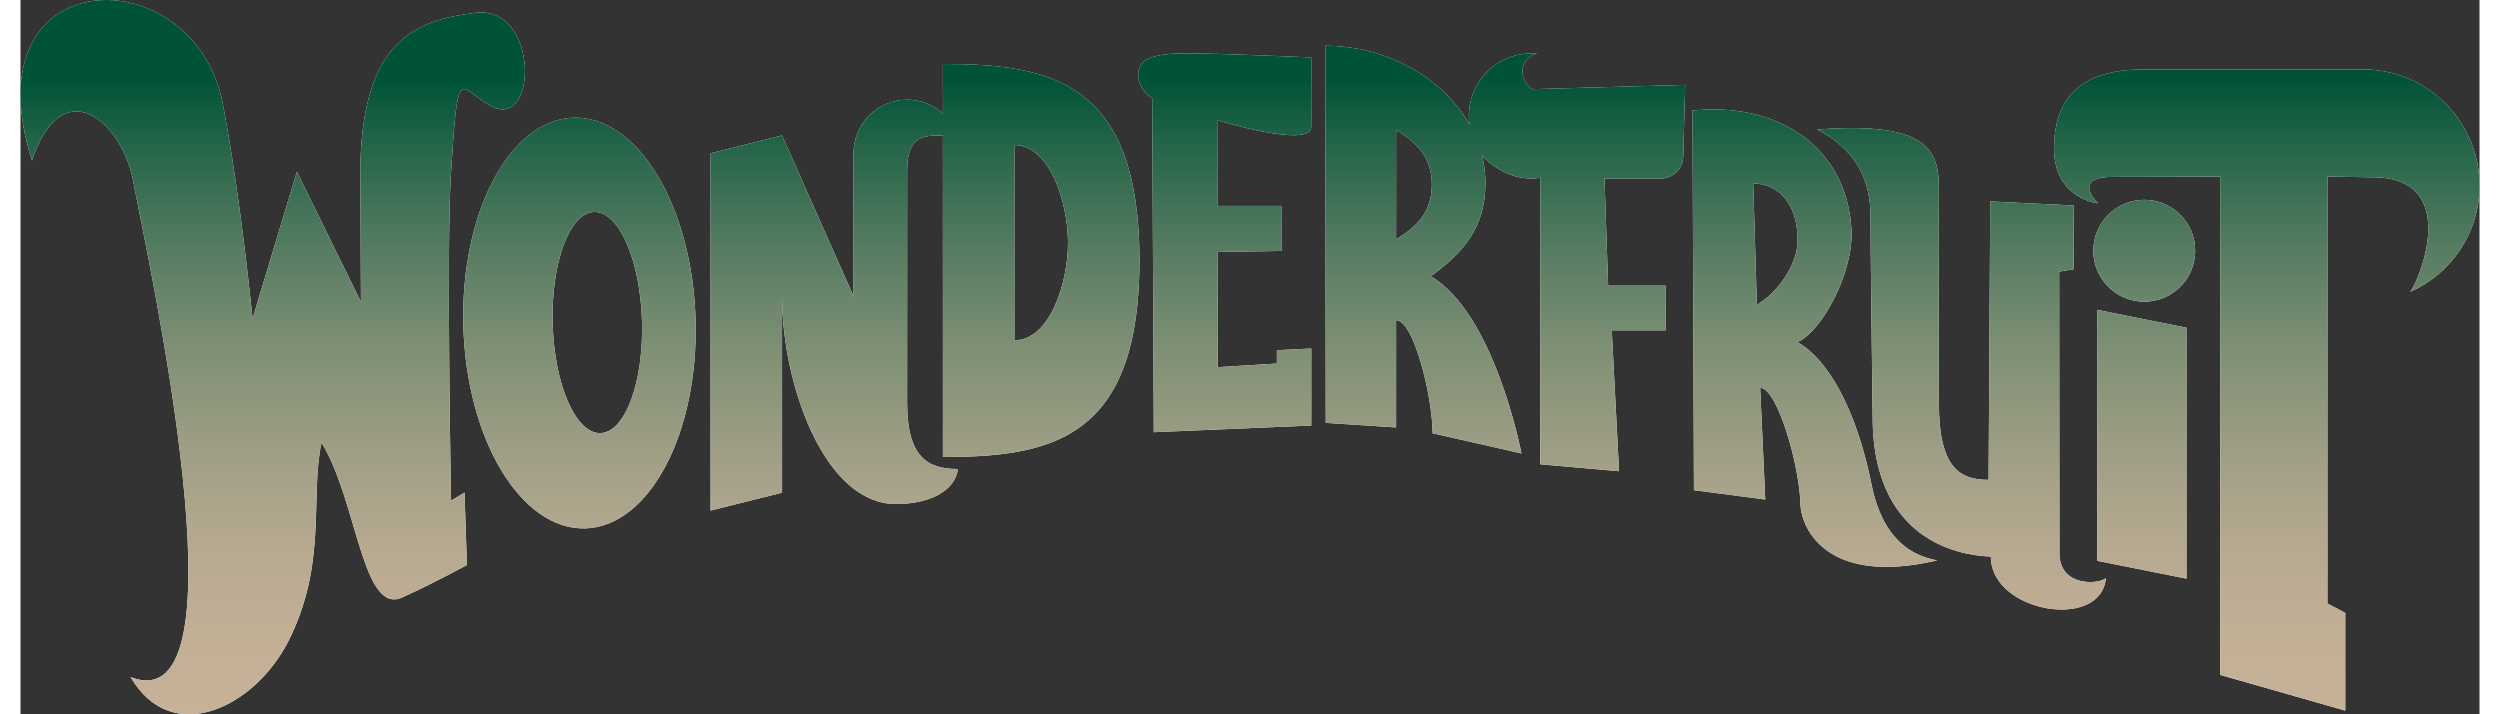
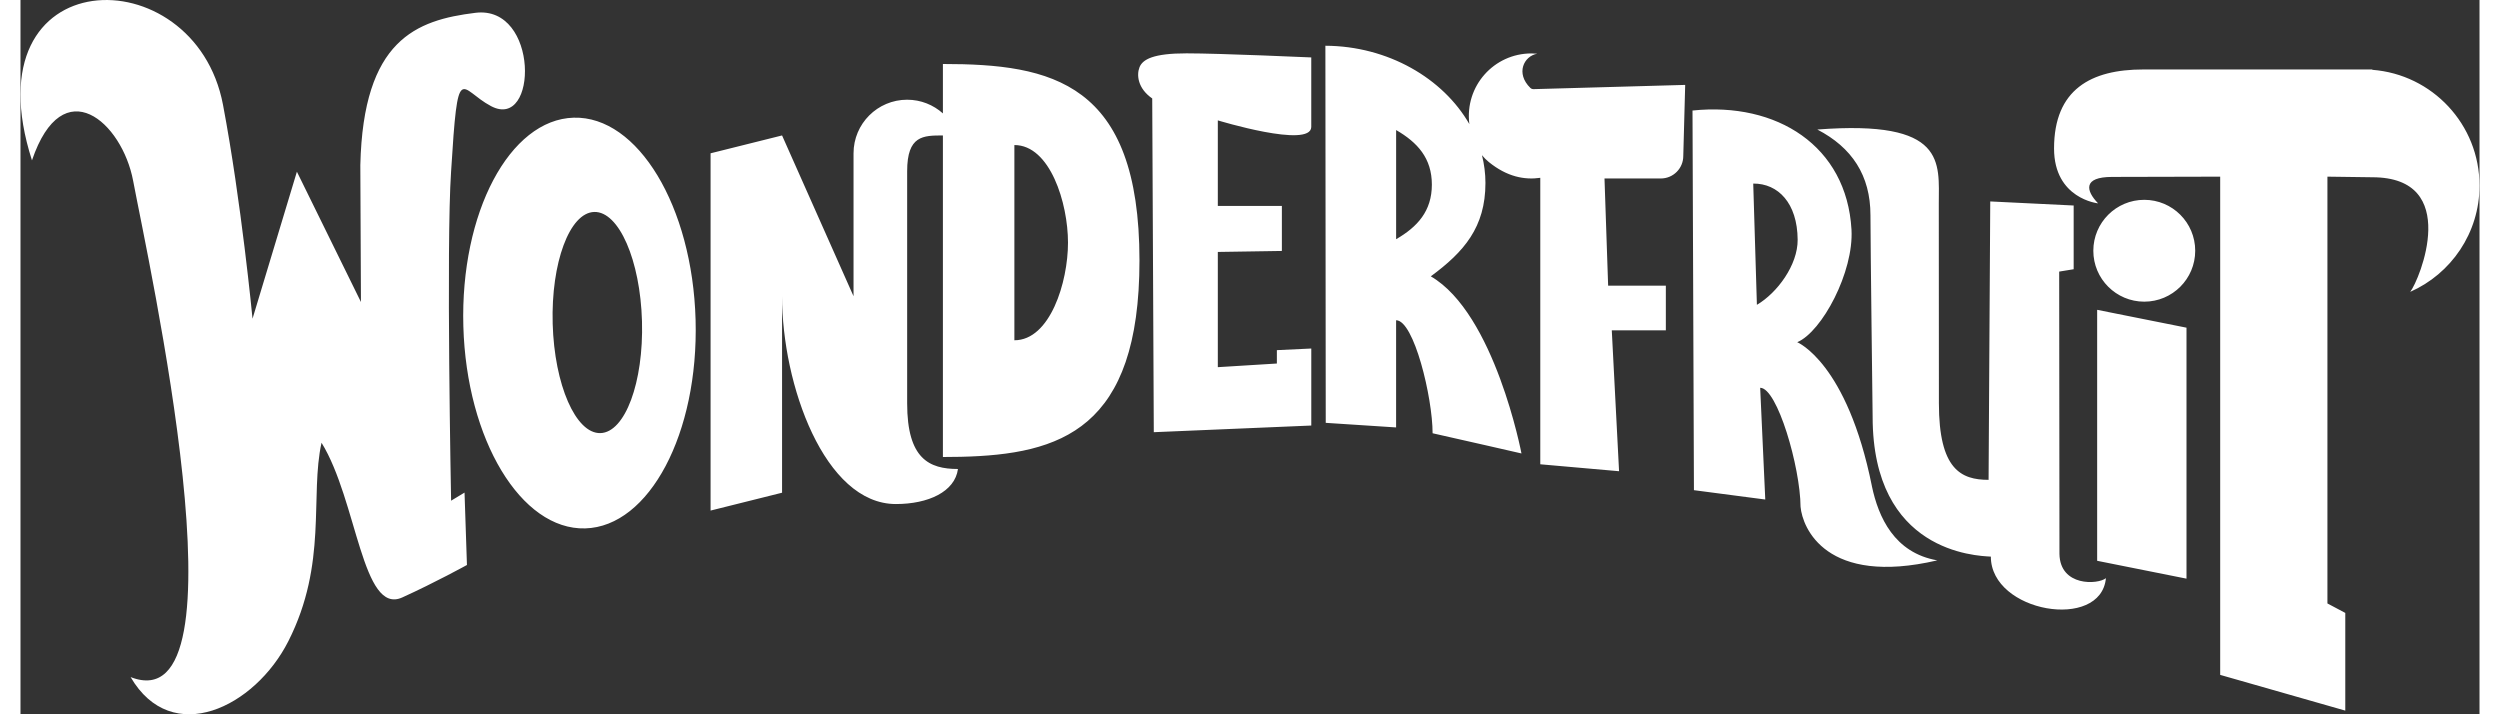
<svg xmlns="http://www.w3.org/2000/svg" width="70" height="20" viewBox="0 0 210 61" fill="none">
  <rect x="0" y="0" width="210" height="61" fill="#333333" stroke="none" />
  <path d="M95.561 5.753C95.312 6.386 95.394 7.538 96.65 8.409L96.784 36.909L110.234 36.341V29.764L107.295 29.902V31.045L102.252 31.356V21.516L107.722 21.431V17.584H102.252V10.28C102.252 10.28 110.188 12.704 110.232 10.848V4.904C110.232 4.904 102.428 4.556 99.582 4.556C96.736 4.556 95.83 5.067 95.56 5.751L95.561 5.753ZM78.774 5.466V9.685C77.965 8.959 76.895 8.516 75.721 8.516C73.192 8.516 71.142 10.565 71.142 13.093V25.297L65.038 11.567L58.933 13.092V43.603L65.038 42.078V25.297C65.038 32.83 68.656 43.045 74.76 43.045C77.529 43.045 79.802 41.992 80.06 40.052C77.603 40.052 75.721 39.185 75.721 34.451V14.62C75.721 11.568 77.087 11.568 78.774 11.568V39.028L80.3 39.011C88.856 38.815 95.561 36.655 95.561 22.245C95.561 6.99 88.045 5.465 78.774 5.465V5.466ZM84.878 29.058V12.387C87.931 12.387 89.457 17.35 89.457 20.723C89.457 24.096 87.931 29.059 84.878 29.059V29.058ZM47.245 10.05C41.769 10.203 37.548 18.179 37.82 27.865C38.091 37.551 42.751 45.278 48.227 45.125C53.704 44.973 57.924 36.996 57.653 27.31C57.382 17.624 52.722 9.897 47.245 10.05ZM49.528 36.987C47.421 37.046 45.596 32.866 45.449 27.651C45.303 22.437 46.892 18.161 48.998 18.101C51.105 18.042 52.93 22.223 53.076 27.437C53.221 32.652 51.633 36.928 49.526 36.987H49.528ZM36.775 42.757C36.775 42.757 36.347 20.916 36.772 14.66C37.369 4.951 37.481 7.637 40.186 9.064C44.201 11.183 44.3 0.42 38.847 1.095C33.793 1.719 29.269 3.387 29.022 14.102L29.075 25.792L23.605 14.664L19.816 27.216C19.816 27.216 18.857 17.196 17.294 8.947C14.873 -3.83 -4.53 -3.499 0.98 13.695C3.617 5.935 8.682 10.434 9.623 15.453C10.893 22.231 19.693 61.841 9.404 57.823C12.927 63.869 20.019 60.41 22.881 54.748C26.243 48.096 24.702 42.361 25.709 37.809C28.762 42.767 29.178 52.577 32.603 51.022C35.425 49.741 38.127 48.25 38.127 48.25L37.921 42.067L36.776 42.758L36.775 42.757ZM200.844 5.961V5.933H181.276C176.836 5.933 173.666 7.627 173.666 12.682C173.666 16.98 177.427 17.367 177.427 17.367C176.379 16.282 176.111 15.109 178.629 15.109L187.854 15.086V57.635L198.537 60.686V52.343L197.012 51.534V15.086L200.843 15.138C208.473 15.138 204.89 23.896 204.081 24.925C207.566 23.387 210 19.903 210 15.85C210 10.629 205.965 6.352 200.843 5.962L200.844 5.961ZM177.347 47.892L184.977 49.417V27.984L177.347 26.459V47.892ZM181.37 17.065C178.968 17.065 177.02 19.011 177.02 21.414C177.02 23.816 178.967 25.762 181.37 25.762C183.774 25.762 185.721 23.816 185.721 21.414C185.721 19.011 183.774 17.065 181.37 17.065ZM128.944 7.51C127.669 6.271 128.379 4.787 129.529 4.587C129.363 4.571 129.198 4.563 129.028 4.563C125.849 4.563 123.322 7.339 123.733 10.598C121.499 6.699 116.789 3.928 111.438 3.907L111.468 36.111L117.477 36.502V27.349C119.003 27.349 120.594 33.949 120.594 37C122.68 37.464 128.184 38.725 128.184 38.725C128.184 38.725 125.909 26.777 120.44 23.599C123.27 21.516 125.107 19.409 125.107 15.627C125.107 14.817 125.003 14.022 124.81 13.253C124.987 13.466 125.182 13.665 125.397 13.839C126.95 15.101 128.446 15.379 129.79 15.186V39.65L136.518 40.242L135.896 28.209H140.513V24.395H135.585L135.274 15.242H140.082C141.143 15.242 142.002 14.383 142.002 13.323L142.165 7.251L129.208 7.613C129.111 7.613 129.014 7.578 128.944 7.509V7.51ZM117.479 20.428V11.106C119.303 12.162 120.531 13.508 120.531 15.767C120.531 18.025 119.303 19.373 117.479 20.428ZM174.127 47.3C174.127 47.3 174.104 23.792 174.104 23.194L175.341 22.993V17.55L168.217 17.203L168.075 40.979C165.732 40.979 163.832 40.099 163.832 34.444C163.832 34.444 163.823 19.269 163.823 17.413C163.823 13.871 164.524 10.21 153.449 11.062C156.402 12.594 157.987 14.972 157.987 18.385C157.987 20.77 158.173 35.592 158.173 35.592C158.173 47.151 166.995 47.467 168.268 47.534C168.268 52.309 177.679 53.895 178.095 49.376C177.424 49.925 174.173 50.113 174.127 47.3ZM158.112 41.524C155.991 30.964 151.734 29.225 151.734 29.225C153.85 28.327 156.574 23.223 156.367 19.606C155.959 12.454 149.985 8.689 142.79 9.439L142.912 41.861L149.004 42.659L148.569 33.118C150.03 33.108 151.993 39.892 152.017 43.272C152.175 45.1 154.216 50.065 163.695 47.855C160.024 47.214 158.665 44.162 158.11 41.523L158.112 41.524ZM148.289 26.032L147.976 15.677C150.095 15.661 151.747 17.336 151.77 20.469C151.786 22.631 150.029 25.009 148.289 26.032Z" fill="white" />
-   <path d="M95.561 5.753C95.312 6.386 95.394 7.538 96.65 8.409L96.784 36.909L110.234 36.341V29.764L107.295 29.902V31.045L102.252 31.356V21.516L107.722 21.431V17.584H102.252V10.28C102.252 10.28 110.188 12.704 110.232 10.848V4.904C110.232 4.904 102.428 4.556 99.582 4.556C96.736 4.556 95.83 5.067 95.56 5.751L95.561 5.753ZM78.774 5.466V9.685C77.965 8.959 76.895 8.516 75.721 8.516C73.192 8.516 71.142 10.565 71.142 13.093V25.297L65.038 11.567L58.933 13.092V43.603L65.038 42.078V25.297C65.038 32.83 68.656 43.045 74.76 43.045C77.529 43.045 79.802 41.992 80.06 40.052C77.603 40.052 75.721 39.185 75.721 34.451V14.62C75.721 11.568 77.087 11.568 78.774 11.568V39.028L80.3 39.011C88.856 38.815 95.561 36.655 95.561 22.245C95.561 6.99 88.045 5.465 78.774 5.465V5.466ZM84.878 29.058V12.387C87.931 12.387 89.457 17.35 89.457 20.723C89.457 24.096 87.931 29.059 84.878 29.059V29.058ZM47.245 10.05C41.769 10.203 37.548 18.179 37.82 27.865C38.091 37.551 42.751 45.278 48.227 45.125C53.704 44.973 57.924 36.996 57.653 27.31C57.382 17.624 52.722 9.897 47.245 10.05ZM49.528 36.987C47.421 37.046 45.596 32.866 45.449 27.651C45.303 22.437 46.892 18.161 48.998 18.101C51.105 18.042 52.93 22.223 53.076 27.437C53.221 32.652 51.633 36.928 49.526 36.987H49.528ZM36.775 42.757C36.775 42.757 36.347 20.916 36.772 14.66C37.369 4.951 37.481 7.637 40.186 9.064C44.201 11.183 44.3 0.42 38.847 1.095C33.793 1.719 29.269 3.387 29.022 14.102L29.075 25.792L23.605 14.664L19.816 27.216C19.816 27.216 18.857 17.196 17.294 8.947C14.873 -3.83 -4.53 -3.499 0.98 13.695C3.617 5.935 8.682 10.434 9.623 15.453C10.893 22.231 19.693 61.841 9.404 57.823C12.927 63.869 20.019 60.41 22.881 54.748C26.243 48.096 24.702 42.361 25.709 37.809C28.762 42.767 29.178 52.577 32.603 51.022C35.425 49.741 38.127 48.25 38.127 48.25L37.921 42.067L36.776 42.758L36.775 42.757ZM200.844 5.961V5.933H181.276C176.836 5.933 173.666 7.627 173.666 12.682C173.666 16.98 177.427 17.367 177.427 17.367C176.379 16.282 176.111 15.109 178.629 15.109L187.854 15.086V57.635L198.537 60.686V52.343L197.012 51.534V15.086L200.843 15.138C208.473 15.138 204.89 23.896 204.081 24.925C207.566 23.387 210 19.903 210 15.85C210 10.629 205.965 6.352 200.843 5.962L200.844 5.961ZM177.347 47.892L184.977 49.417V27.984L177.347 26.459V47.892ZM181.37 17.065C178.968 17.065 177.02 19.011 177.02 21.414C177.02 23.816 178.967 25.762 181.37 25.762C183.774 25.762 185.721 23.816 185.721 21.414C185.721 19.011 183.774 17.065 181.37 17.065ZM128.944 7.51C127.669 6.271 128.379 4.787 129.529 4.587C129.363 4.571 129.198 4.563 129.028 4.563C125.849 4.563 123.322 7.339 123.733 10.598C121.499 6.699 116.789 3.928 111.438 3.907L111.468 36.111L117.477 36.502V27.349C119.003 27.349 120.594 33.949 120.594 37C122.68 37.464 128.184 38.725 128.184 38.725C128.184 38.725 125.909 26.777 120.44 23.599C123.27 21.516 125.107 19.409 125.107 15.627C125.107 14.817 125.003 14.022 124.81 13.253C124.987 13.466 125.182 13.665 125.397 13.839C126.95 15.101 128.446 15.379 129.79 15.186V39.65L136.518 40.242L135.896 28.209H140.513V24.395H135.585L135.274 15.242H140.082C141.143 15.242 142.002 14.383 142.002 13.323L142.165 7.251L129.208 7.613C129.111 7.613 129.014 7.578 128.944 7.509V7.51ZM117.479 20.428V11.106C119.303 12.162 120.531 13.508 120.531 15.767C120.531 18.025 119.303 19.373 117.479 20.428ZM174.127 47.3C174.127 47.3 174.104 23.792 174.104 23.194L175.341 22.993V17.55L168.217 17.203L168.075 40.979C165.732 40.979 163.832 40.099 163.832 34.444C163.832 34.444 163.823 19.269 163.823 17.413C163.823 13.871 164.524 10.21 153.449 11.062C156.402 12.594 157.987 14.972 157.987 18.385C157.987 20.77 158.173 35.592 158.173 35.592C158.173 47.151 166.995 47.467 168.268 47.534C168.268 52.309 177.679 53.895 178.095 49.376C177.424 49.925 174.173 50.113 174.127 47.3ZM158.112 41.524C155.991 30.964 151.734 29.225 151.734 29.225C153.85 28.327 156.574 23.223 156.367 19.606C155.959 12.454 149.985 8.689 142.79 9.439L142.912 41.861L149.004 42.659L148.569 33.118C150.03 33.108 151.993 39.892 152.017 43.272C152.175 45.1 154.216 50.065 163.695 47.855C160.024 47.214 158.665 44.162 158.11 41.523L158.112 41.524ZM148.289 26.032L147.976 15.677C150.095 15.661 151.747 17.336 151.77 20.469C151.786 22.631 150.029 25.009 148.289 26.032Z" fill="url(#paint0_linear_80_46)" />
  <defs>
    <linearGradient id="paint0_linear_80_46" x1="511.794" y1="61" x2="511.794" y2="8.52922e-05" gradientUnits="userSpaceOnUse">
      <stop stop-color="#C7B299" />
      <stop offset="0.11" stop-color="#C2AF96" />
      <stop offset="0.24" stop-color="#B5A990" />
      <stop offset="0.37" stop-color="#9E9E85" />
      <stop offset="0.51" stop-color="#7F9075" />
      <stop offset="0.65" stop-color="#577C62" />
      <stop offset="0.79" stop-color="#27664A" />
      <stop offset="0.89" stop-color="#005337" />
    </linearGradient>
  </defs>
</svg>